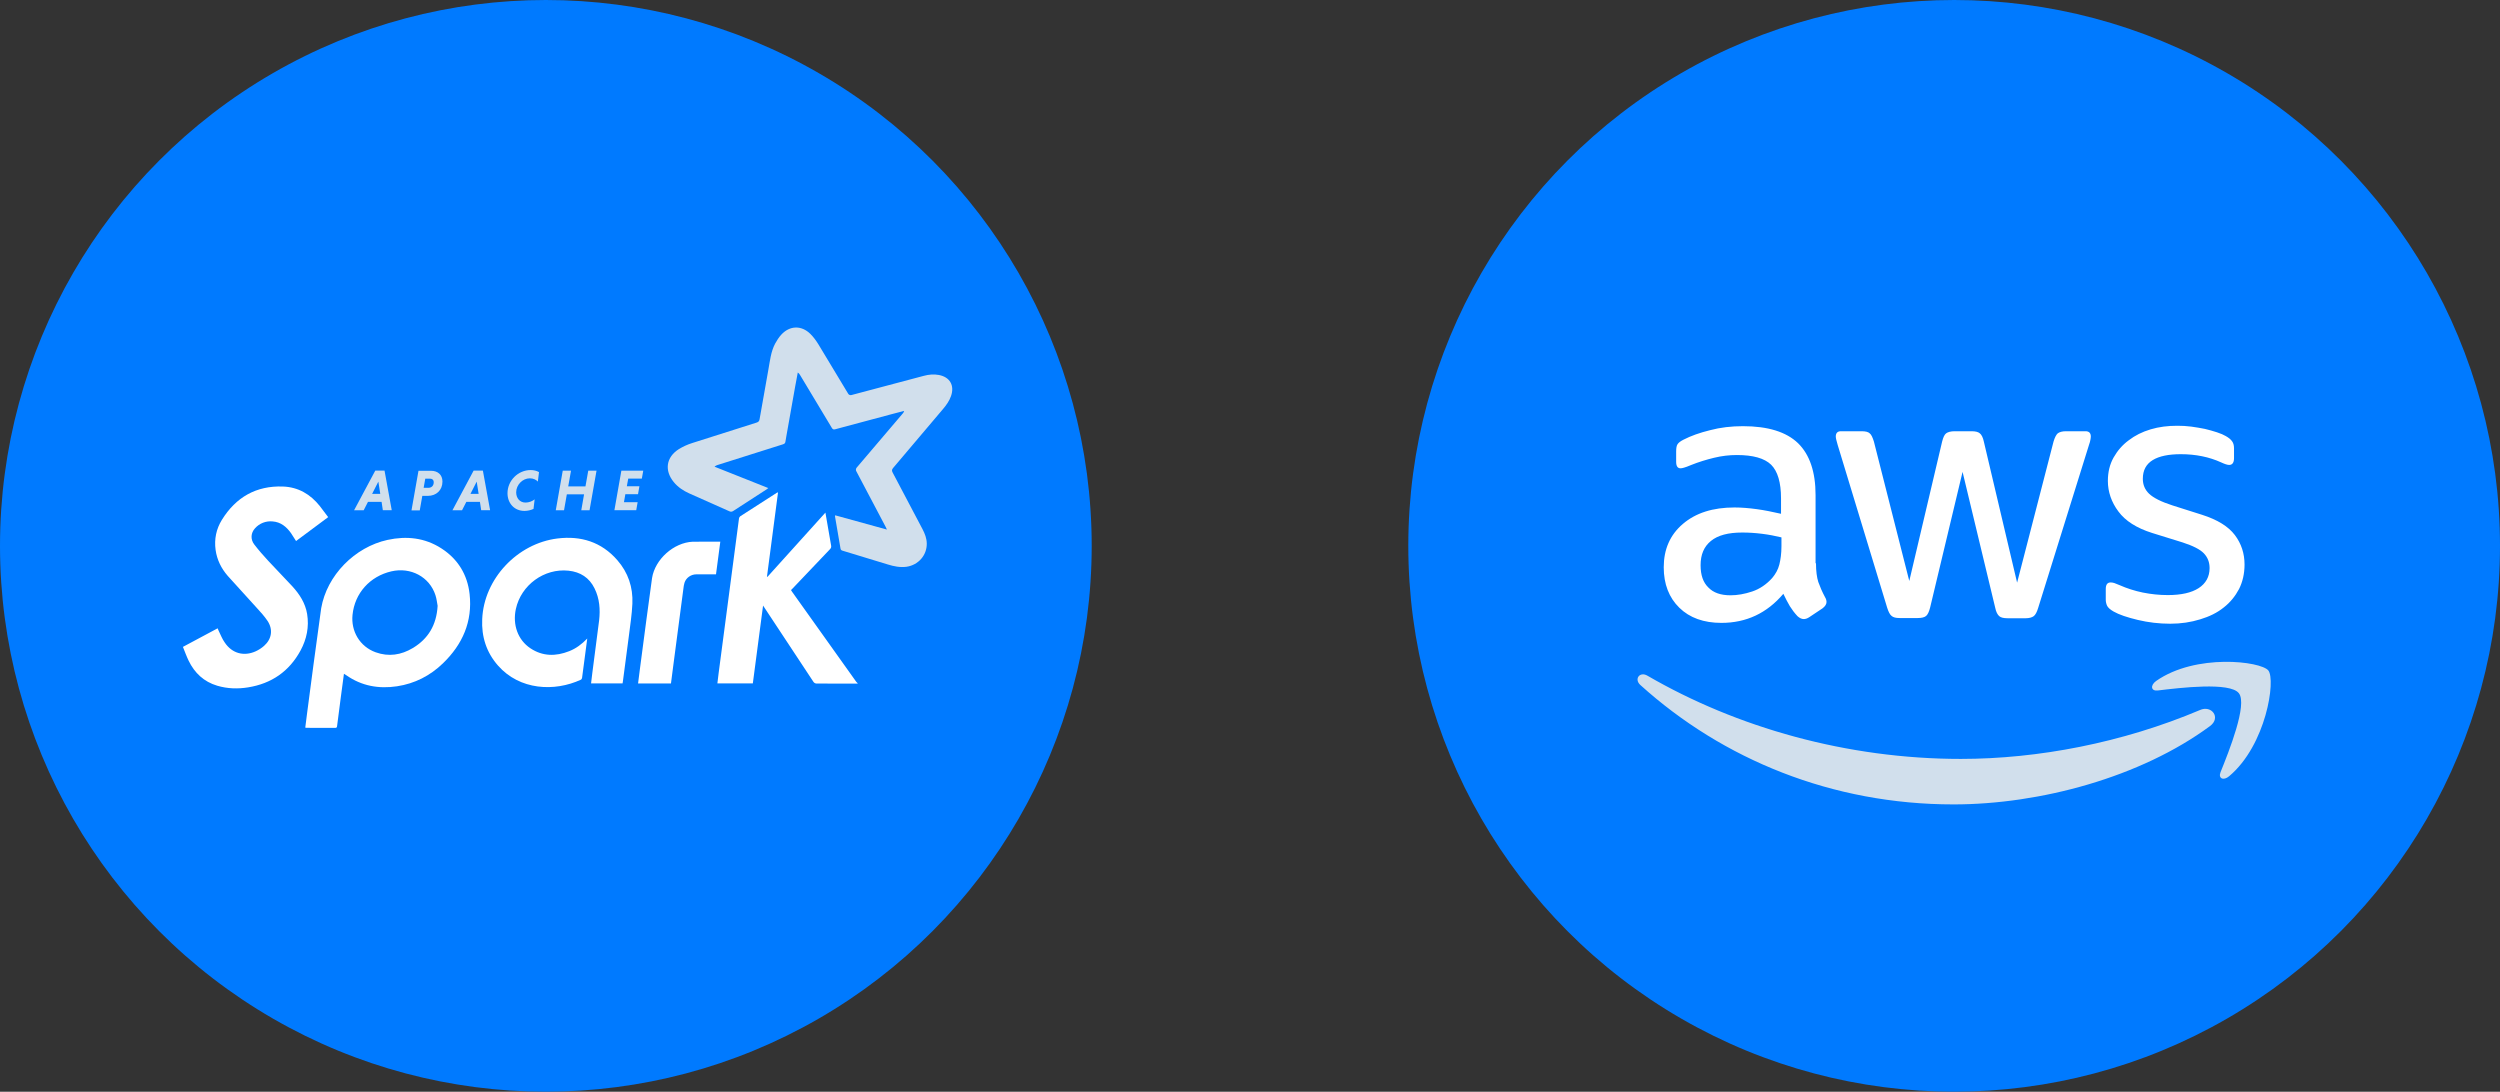
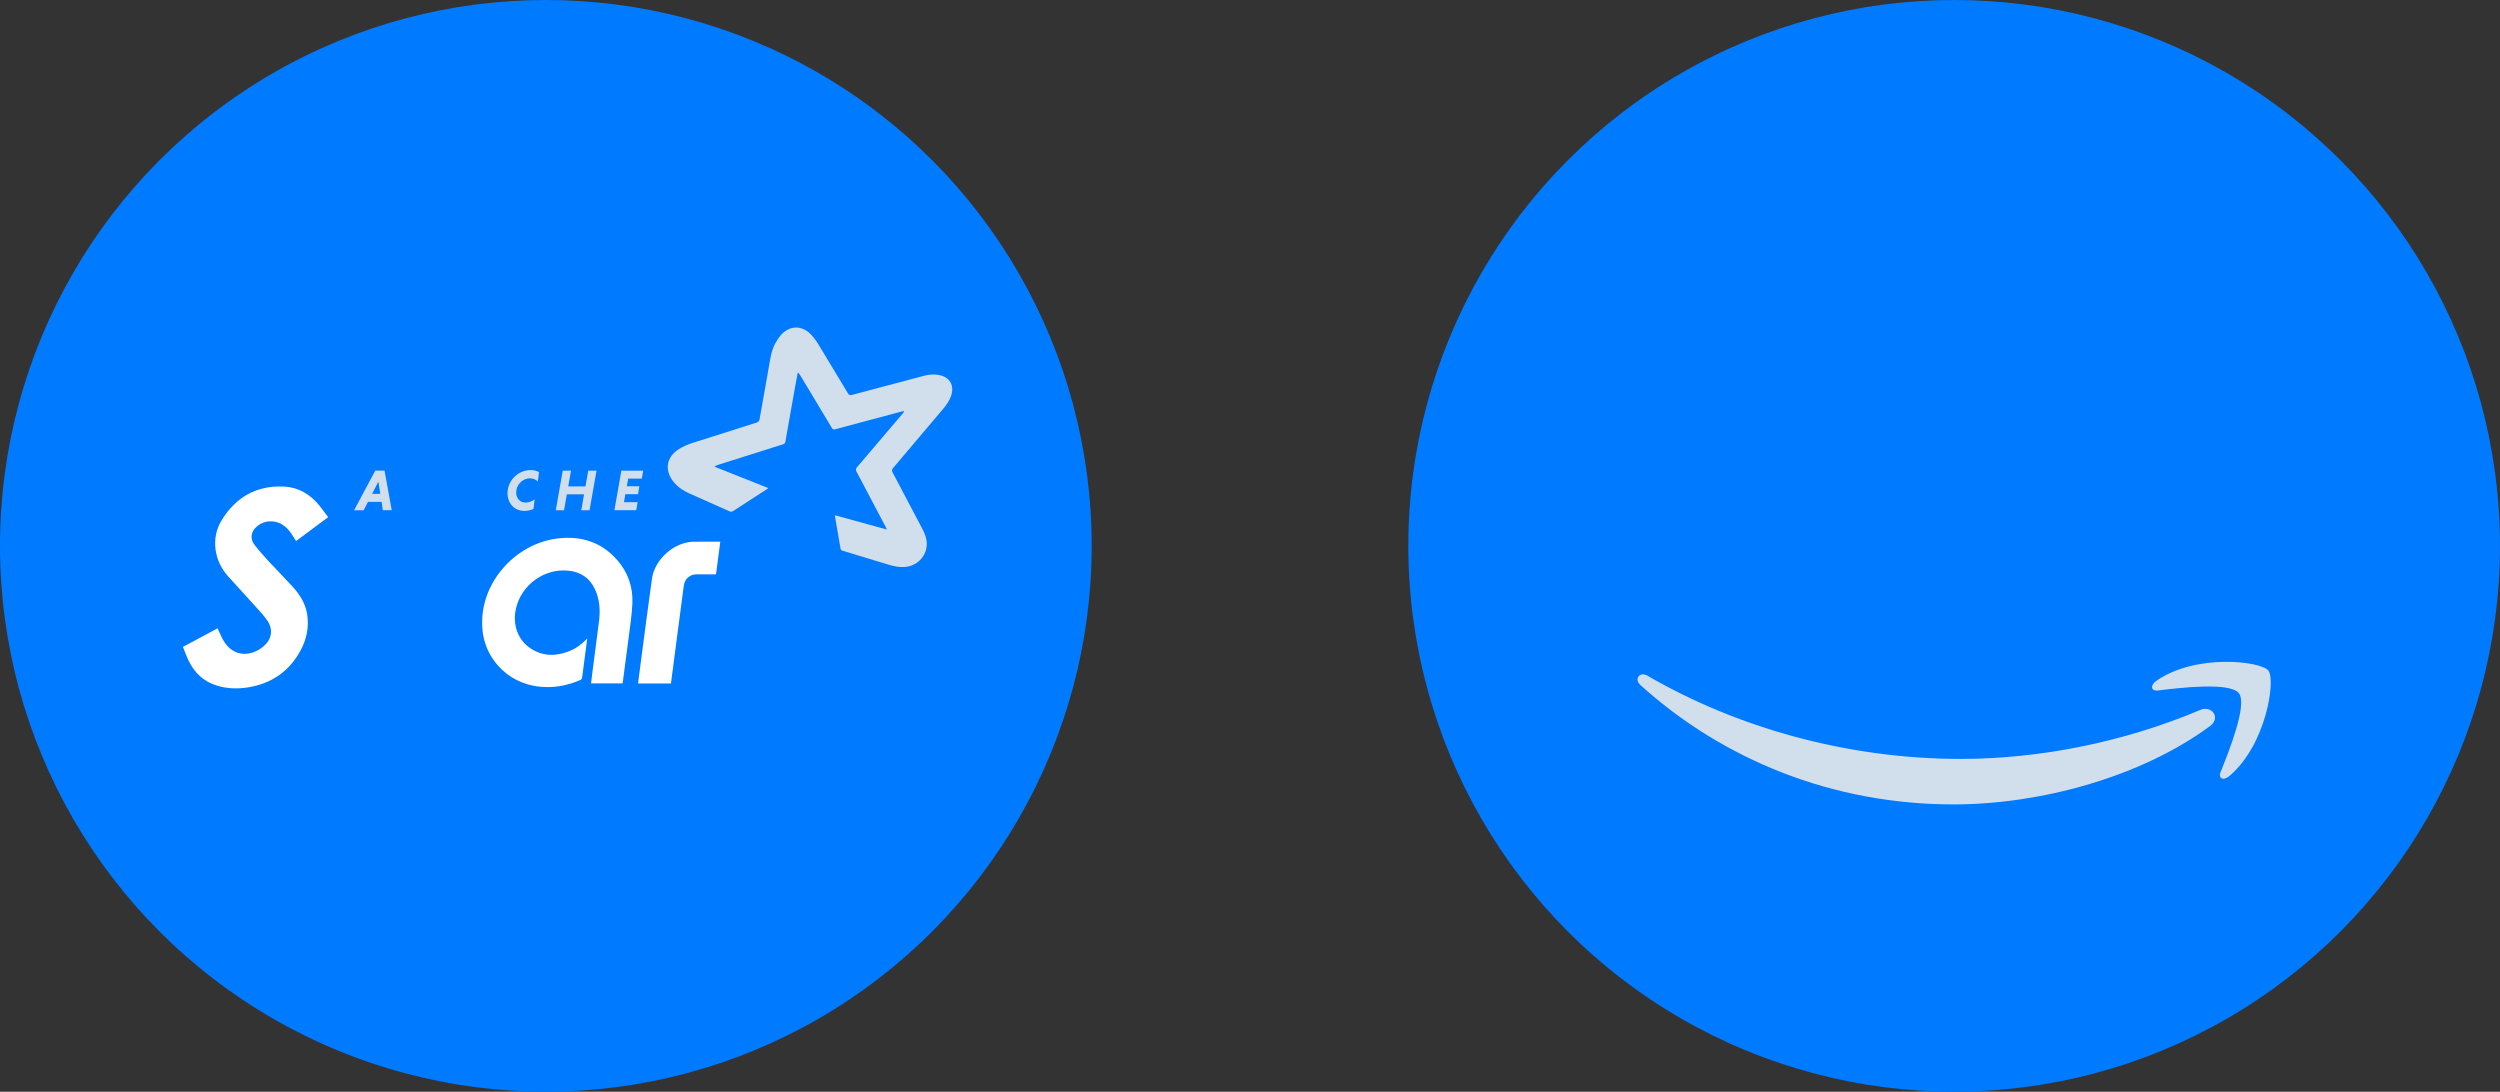
<svg xmlns="http://www.w3.org/2000/svg" width="229" height="100" viewBox="0 0 229 100" fill="none">
  <rect x="0" y="0" width="229" height="100" fill="#333333" stroke="none" />
  <circle cx="50" cy="50" r="50" fill="#007AFF" />
  <path fill-rule="evenodd" clip-rule="evenodd" d="M81.238 48.5L81.116 48.242L78.46 43.208C78.414 43.147 78.393 43.07 78.402 42.994C78.41 42.917 78.447 42.847 78.504 42.796L82.704 37.861C82.762 37.799 82.8 37.722 82.817 37.639L81.59 37.96L76.499 39.323C76.341 39.365 76.269 39.319 76.191 39.188L73.288 34.356C73.238 34.261 73.166 34.181 73.077 34.121L72.837 35.407L72.03 39.952L71.947 40.443C71.933 40.599 71.853 40.657 71.712 40.702L65.715 42.598C65.635 42.626 65.542 42.662 65.447 42.747L70.376 44.706L70.232 44.819L67.166 46.804C67.044 46.884 66.947 46.895 66.81 46.833L63.141 45.198C62.592 44.952 62.099 44.627 61.714 44.156C60.845 43.092 61.017 41.883 62.175 41.144C62.563 40.905 62.979 40.716 63.414 40.58L69.305 38.709C69.469 38.657 69.545 38.584 69.577 38.404L70.383 33.859C70.529 33.058 70.608 32.22 71.001 31.477C71.161 31.192 71.333 30.913 71.549 30.673C72.329 29.808 73.418 29.774 74.242 30.599C74.52 30.877 74.76 31.206 74.967 31.543L77.66 36.01C77.674 36.047 77.695 36.082 77.723 36.11C77.751 36.139 77.784 36.162 77.822 36.177C77.859 36.192 77.898 36.199 77.939 36.198C77.978 36.197 78.018 36.187 78.054 36.17L84.626 34.425C85.079 34.304 85.537 34.261 86.001 34.348C87.013 34.538 87.454 35.308 87.112 36.284C86.956 36.729 86.687 37.105 86.386 37.46L81.808 42.868C81.683 43.014 81.68 43.121 81.767 43.285L84.503 48.473C84.721 48.887 84.888 49.317 84.892 49.792C84.904 50.874 84.113 51.758 83.038 51.916C82.437 51.996 81.876 51.876 81.313 51.702L77.185 50.445C77.131 50.437 77.081 50.41 77.044 50.369C77.008 50.327 76.987 50.274 76.986 50.219L76.488 47.315C76.483 47.288 76.491 47.258 76.496 47.2L81.237 48.508" fill="#D1DFEC" />
-   <path fill-rule="evenodd" clip-rule="evenodd" d="M78.558 62.617L74.839 62.614C74.769 62.62 74.699 62.605 74.637 62.572C74.576 62.539 74.525 62.489 74.491 62.427L69.897 55.47L68.959 62.599H65.713L65.825 61.672L67.693 47.485C67.704 47.409 67.744 47.34 67.805 47.293L71.171 45.129C71.188 45.118 71.212 45.117 71.268 45.101L70.255 52.816L70.295 52.843L75.608 46.955L76.13 49.971C76.158 50.119 76.118 50.212 76.02 50.314L72.617 53.89L72.456 54.05L72.561 54.215L78.427 62.447C78.463 62.497 78.514 62.527 78.558 62.58V62.623M40.086 55.491C40.036 55.238 40.001 54.866 39.888 54.52C39.345 52.843 37.624 51.923 35.843 52.337C33.889 52.792 32.493 54.328 32.291 56.321C32.141 57.796 32.935 59.217 34.412 59.75C35.602 60.179 36.747 60 37.811 59.362C39.221 58.516 39.985 57.26 40.087 55.491L40.086 55.491ZM31.505 61.717L31.227 63.799L30.876 66.513C30.863 66.619 30.831 66.673 30.718 66.673L28.043 66.669C28.023 66.669 28.003 66.658 27.963 66.645L28.125 65.363L28.718 60.862L29.42 55.72C29.938 52.702 32.498 50.109 35.502 49.454C37.243 49.078 38.91 49.252 40.431 50.232C41.947 51.21 42.817 52.636 43.015 54.412C43.296 56.934 42.367 59.029 40.575 60.76C39.4 61.898 37.991 62.619 36.367 62.864C34.695 63.116 33.121 62.837 31.719 61.851C31.666 61.815 31.611 61.783 31.522 61.727" fill="white" />
  <path fill-rule="evenodd" clip-rule="evenodd" d="M30.051 47.377L27.119 49.559L26.66 48.84C26.24 48.253 25.718 47.814 24.961 47.761C24.664 47.733 24.364 47.775 24.086 47.884C23.808 47.993 23.559 48.167 23.361 48.39C22.976 48.807 22.927 49.398 23.286 49.867C23.681 50.384 24.114 50.876 24.555 51.354L26.78 53.709C27.442 54.435 27.97 55.249 28.133 56.242C28.326 57.422 28.091 58.545 27.533 59.582C26.491 61.501 24.874 62.615 22.726 62.963C21.778 63.117 20.832 63.087 19.907 62.814C18.679 62.453 17.823 61.648 17.274 60.511C17.081 60.111 16.931 59.686 16.755 59.255L19.935 57.553L20.031 57.784C20.211 58.145 20.351 58.529 20.592 58.863C21.256 59.849 22.328 60.15 23.416 59.662C23.699 59.533 23.961 59.363 24.193 59.157C24.894 58.535 25.025 57.668 24.514 56.885C24.215 56.437 23.843 56.032 23.472 55.629L20.855 52.744C20.27 52.068 19.874 51.279 19.749 50.375C19.612 49.386 19.809 48.453 20.323 47.621C21.602 45.553 23.46 44.477 25.918 44.566C27.319 44.617 28.435 45.271 29.3 46.361L30.059 47.367M53.794 58.481L53.317 62.094C53.309 62.154 53.261 62.235 53.21 62.26C50.791 63.38 47.605 63.224 45.618 60.967C44.551 59.755 44.096 58.317 44.17 56.716C44.325 53.011 47.397 49.777 51.063 49.325C53.209 49.06 55.091 49.64 56.545 51.308C57.536 52.443 57.994 53.792 57.926 55.297C57.882 56.286 57.726 57.27 57.603 58.262L57.054 62.441C57.048 62.491 57.038 62.54 57.026 62.602H54.141L54.255 61.656L54.879 56.829C54.994 55.826 54.922 54.829 54.462 53.9C53.981 52.911 53.156 52.389 52.078 52.275C49.85 52.039 47.73 53.588 47.253 55.781C46.939 57.228 47.435 58.617 48.587 59.384C49.711 60.131 50.915 60.134 52.139 59.648C52.761 59.403 53.29 59.013 53.793 58.488M65.981 49.608L65.586 52.608C64.974 52.608 64.374 52.605 63.774 52.61C63.288 52.614 62.844 52.927 62.699 53.382C62.642 53.56 62.62 53.751 62.596 53.943L61.687 60.856L61.46 62.608H58.447L58.612 61.308L59.202 56.829L59.727 52.956C59.998 51.23 61.715 49.698 63.456 49.621L65.979 49.615" fill="white" />
  <path d="M34.086 45.239H34.833L34.657 44.116L34.086 45.239ZM34.95 45.969H33.708L33.313 46.743H32.433L34.375 43.108H35.223L35.884 46.735H35.068L34.951 45.962" fill="#D1DFEC" />
-   <path d="M39.397 43.846H38.955L38.806 44.683H39.248C39.515 44.683 39.729 44.507 39.729 44.177C39.729 43.958 39.594 43.846 39.397 43.846ZM38.325 43.124H39.487C40.097 43.124 40.529 43.486 40.529 44.11C40.529 44.894 39.975 45.422 39.185 45.422H38.684L38.45 46.75H37.693L38.333 43.123" fill="#D1DFEC" />
-   <path d="M43.095 45.239H43.842L43.666 44.116L43.095 45.239ZM43.959 45.969H42.717L42.322 46.743H41.442L43.384 43.108H44.232L44.893 46.735H44.077L43.96 45.962" fill="#D1DFEC" />
  <path d="M48.872 46.614C48.614 46.734 48.334 46.798 48.05 46.801C47.091 46.801 46.487 46.079 46.487 45.179C46.487 44.028 47.449 43.057 48.611 43.057C48.9 43.057 49.16 43.126 49.373 43.244L49.266 44.113C49.106 43.937 48.849 43.814 48.53 43.814C47.869 43.814 47.282 44.412 47.282 45.097C47.282 45.626 47.612 46.035 48.136 46.035C48.44 46.033 48.735 45.93 48.973 45.741L48.871 46.605M53.5 45.28H51.922L51.665 46.741H50.908L51.548 43.115H52.305L52.049 44.557H53.628L53.884 43.115H54.642L54.002 46.741H53.245L53.5 45.28ZM56.278 46.742L56.917 43.115H58.921L58.793 43.837H57.547L57.418 44.54H58.57L58.442 45.271H57.282L57.154 46.002H58.407L58.279 46.733H56.269" fill="#D1DFEC" />
  <circle cx="179" cy="50" r="50" fill="#007AFF" />
  <g clip-path="url(#clip0_1_19)">
-     <path d="M166.345 51.596C166.345 52.31 166.422 52.889 166.557 53.313C166.711 53.738 166.904 54.2 167.174 54.702C167.271 54.856 167.309 55.011 167.309 55.146C167.309 55.339 167.193 55.532 166.943 55.724L165.727 56.535C165.554 56.65 165.38 56.708 165.226 56.708C165.033 56.708 164.84 56.612 164.647 56.438C164.377 56.149 164.146 55.84 163.953 55.532C163.76 55.204 163.567 54.837 163.355 54.393C161.85 56.168 159.96 57.056 157.683 57.056C156.063 57.056 154.77 56.593 153.825 55.667C152.88 54.741 152.398 53.506 152.398 51.963C152.398 50.323 152.976 48.992 154.153 47.989C155.33 46.986 156.892 46.484 158.879 46.484C159.535 46.484 160.21 46.542 160.924 46.639C161.638 46.735 162.371 46.889 163.142 47.063V45.655C163.142 44.189 162.834 43.166 162.236 42.569C161.618 41.971 160.577 41.681 159.091 41.681C158.416 41.681 157.722 41.758 157.008 41.932C156.294 42.106 155.6 42.318 154.925 42.588C154.616 42.723 154.385 42.8 154.25 42.839C154.115 42.877 154.018 42.897 153.941 42.897C153.671 42.897 153.536 42.704 153.536 42.298V41.353C153.536 41.045 153.574 40.813 153.671 40.678C153.767 40.543 153.941 40.408 154.211 40.273C154.886 39.926 155.696 39.636 156.642 39.405C157.587 39.154 158.59 39.038 159.651 39.038C161.946 39.038 163.625 39.559 164.705 40.601C165.766 41.643 166.306 43.224 166.306 45.346V51.596H166.345ZM158.513 54.529C159.149 54.529 159.805 54.413 160.5 54.181C161.194 53.95 161.811 53.525 162.332 52.947C162.641 52.58 162.872 52.175 162.988 51.712C163.104 51.249 163.181 50.69 163.181 50.034V49.224C162.622 49.089 162.024 48.973 161.406 48.896C160.789 48.819 160.191 48.78 159.593 48.78C158.301 48.78 157.355 49.031 156.719 49.552C156.082 50.072 155.774 50.806 155.774 51.77C155.774 52.677 156.005 53.352 156.487 53.815C156.95 54.297 157.625 54.529 158.513 54.529ZM174.003 56.612C173.656 56.612 173.424 56.554 173.27 56.419C173.115 56.303 172.98 56.033 172.865 55.667L168.331 40.755C168.216 40.369 168.158 40.119 168.158 39.984C168.158 39.675 168.312 39.501 168.621 39.501H170.511C170.878 39.501 171.129 39.559 171.264 39.694C171.418 39.81 171.534 40.08 171.649 40.447L174.89 53.217L177.899 40.447C177.996 40.061 178.112 39.81 178.266 39.694C178.42 39.578 178.69 39.501 179.038 39.501H180.581C180.947 39.501 181.198 39.559 181.352 39.694C181.507 39.81 181.642 40.08 181.719 40.447L184.767 53.371L188.104 40.447C188.22 40.061 188.355 39.81 188.49 39.694C188.644 39.578 188.895 39.501 189.242 39.501H191.036C191.345 39.501 191.518 39.656 191.518 39.984C191.518 40.08 191.499 40.176 191.48 40.292C191.461 40.408 191.422 40.562 191.345 40.775L186.696 55.686C186.58 56.072 186.445 56.322 186.291 56.438C186.136 56.554 185.886 56.631 185.558 56.631H183.899C183.532 56.631 183.281 56.573 183.127 56.438C182.973 56.303 182.838 56.052 182.761 55.667L179.771 43.224L176.8 55.647C176.703 56.033 176.588 56.284 176.433 56.419C176.279 56.554 176.009 56.612 175.662 56.612H174.003ZM198.791 57.133C197.788 57.133 196.785 57.017 195.82 56.785C194.856 56.554 194.103 56.303 193.602 56.014C193.293 55.84 193.081 55.647 193.004 55.474C192.927 55.3 192.888 55.107 192.888 54.934V53.95C192.888 53.545 193.042 53.352 193.332 53.352C193.447 53.352 193.563 53.371 193.679 53.41C193.795 53.448 193.968 53.525 194.161 53.602C194.817 53.892 195.531 54.123 196.283 54.278C197.055 54.432 197.807 54.509 198.579 54.509C199.794 54.509 200.739 54.297 201.395 53.873C202.051 53.448 202.398 52.831 202.398 52.04C202.398 51.5 202.224 51.056 201.877 50.69C201.53 50.323 200.874 49.995 199.929 49.687L197.132 48.819C195.724 48.375 194.682 47.719 194.045 46.851C193.409 46.002 193.081 45.057 193.081 44.054C193.081 43.244 193.255 42.53 193.602 41.913C193.949 41.295 194.412 40.755 194.991 40.331C195.569 39.887 196.225 39.559 196.997 39.328C197.768 39.096 198.579 39 199.427 39C199.852 39 200.295 39.019 200.72 39.077C201.164 39.135 201.569 39.212 201.974 39.289C202.359 39.386 202.726 39.482 203.073 39.598C203.42 39.714 203.691 39.829 203.883 39.945C204.153 40.099 204.346 40.254 204.462 40.427C204.578 40.582 204.636 40.794 204.636 41.064V41.971C204.636 42.376 204.481 42.588 204.192 42.588C204.038 42.588 203.787 42.511 203.459 42.356C202.36 41.855 201.125 41.604 199.755 41.604C198.656 41.604 197.788 41.778 197.19 42.144C196.592 42.511 196.283 43.07 196.283 43.861C196.283 44.401 196.476 44.864 196.862 45.231C197.248 45.597 197.961 45.964 198.984 46.291L201.723 47.16C203.112 47.603 204.115 48.221 204.713 49.011C205.311 49.802 205.6 50.709 205.6 51.712C205.6 52.542 205.427 53.294 205.099 53.95C204.751 54.606 204.289 55.184 203.691 55.647C203.093 56.13 202.379 56.477 201.549 56.728C200.681 56.998 199.775 57.133 198.791 57.133Z" fill="white" />
    <path d="M202.437 66.508C196.09 71.195 186.869 73.684 178.941 73.684C167.83 73.684 157.818 69.575 150.256 62.746C149.658 62.206 150.199 61.473 150.912 61.897C159.091 66.643 169.18 69.517 179.616 69.517C186.657 69.517 194.393 68.051 201.511 65.042C202.572 64.559 203.478 65.736 202.437 66.508ZM205.079 63.498C204.269 62.457 199.717 62.997 197.653 63.248C197.035 63.325 196.939 62.785 197.498 62.38C201.125 59.833 207.086 60.566 207.78 61.415C208.474 62.283 207.587 68.244 204.192 71.099C203.671 71.543 203.17 71.311 203.401 70.732C204.173 68.823 205.89 64.521 205.079 63.498Z" fill="#D1DFEC" />
  </g>
  <defs>
    <clipPath id="clip0_1_19">
      <rect width="58" height="34.684" fill="white" transform="translate(150 39)" />
    </clipPath>
  </defs>
</svg>